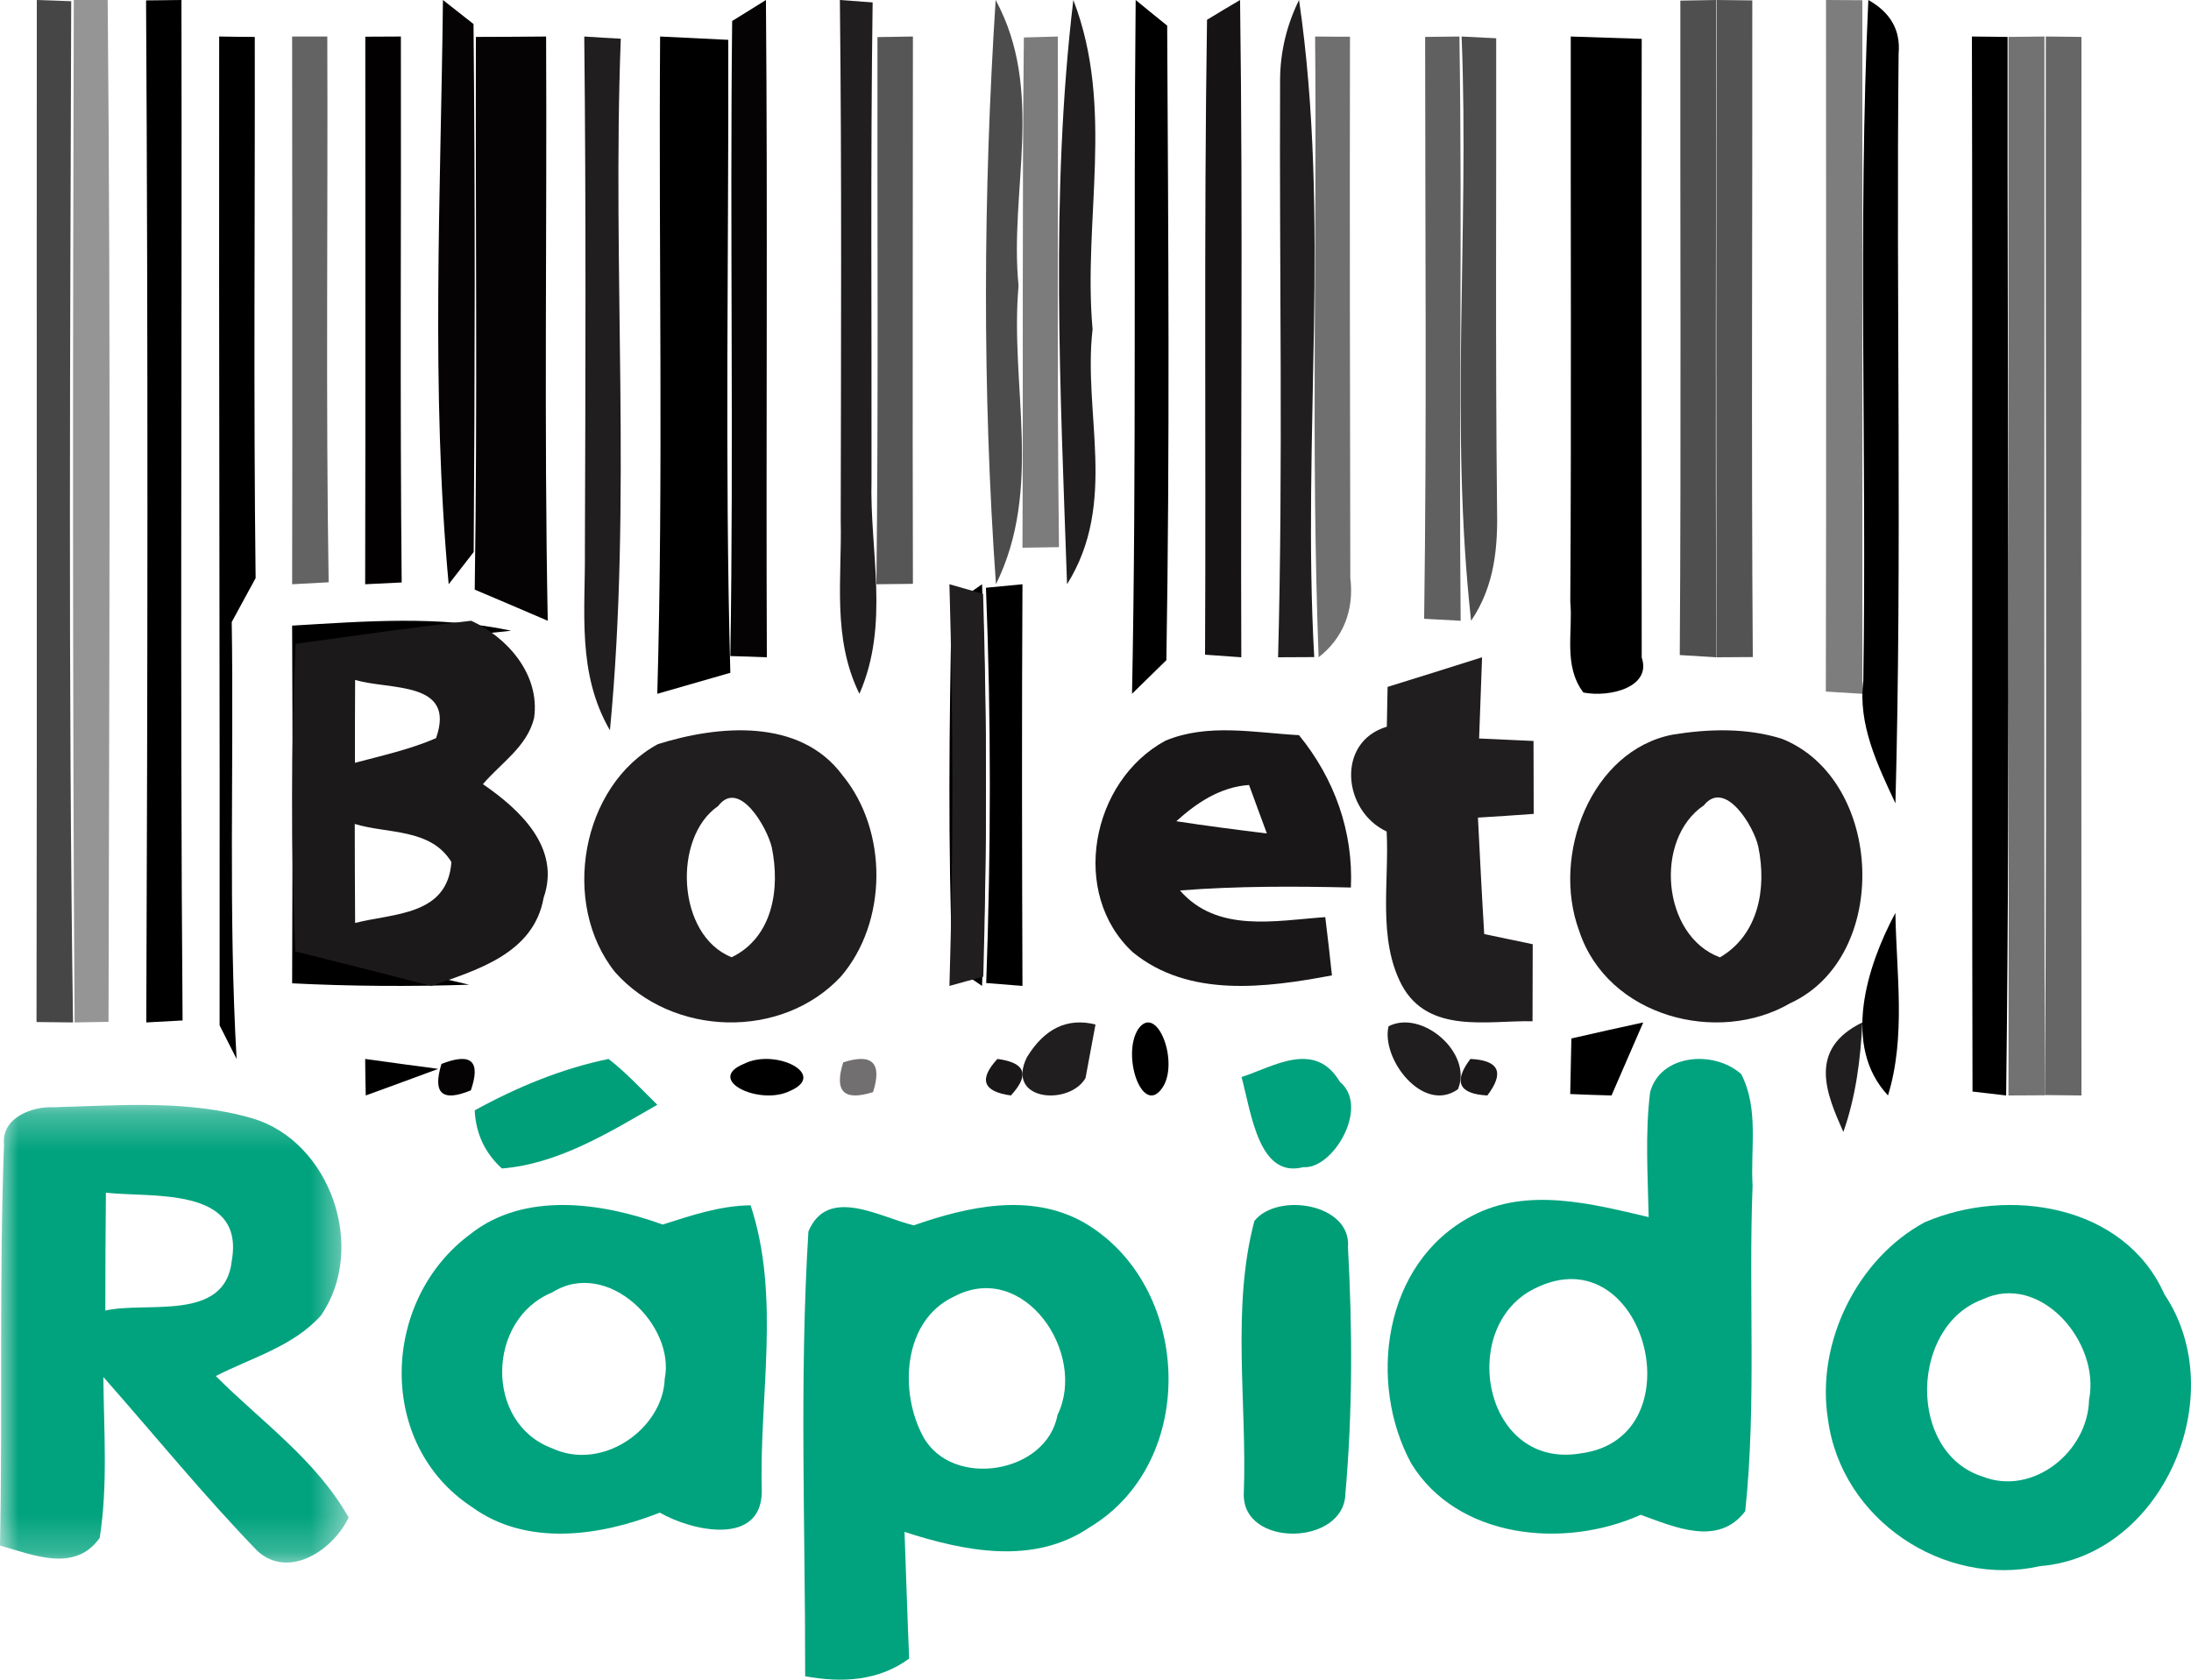
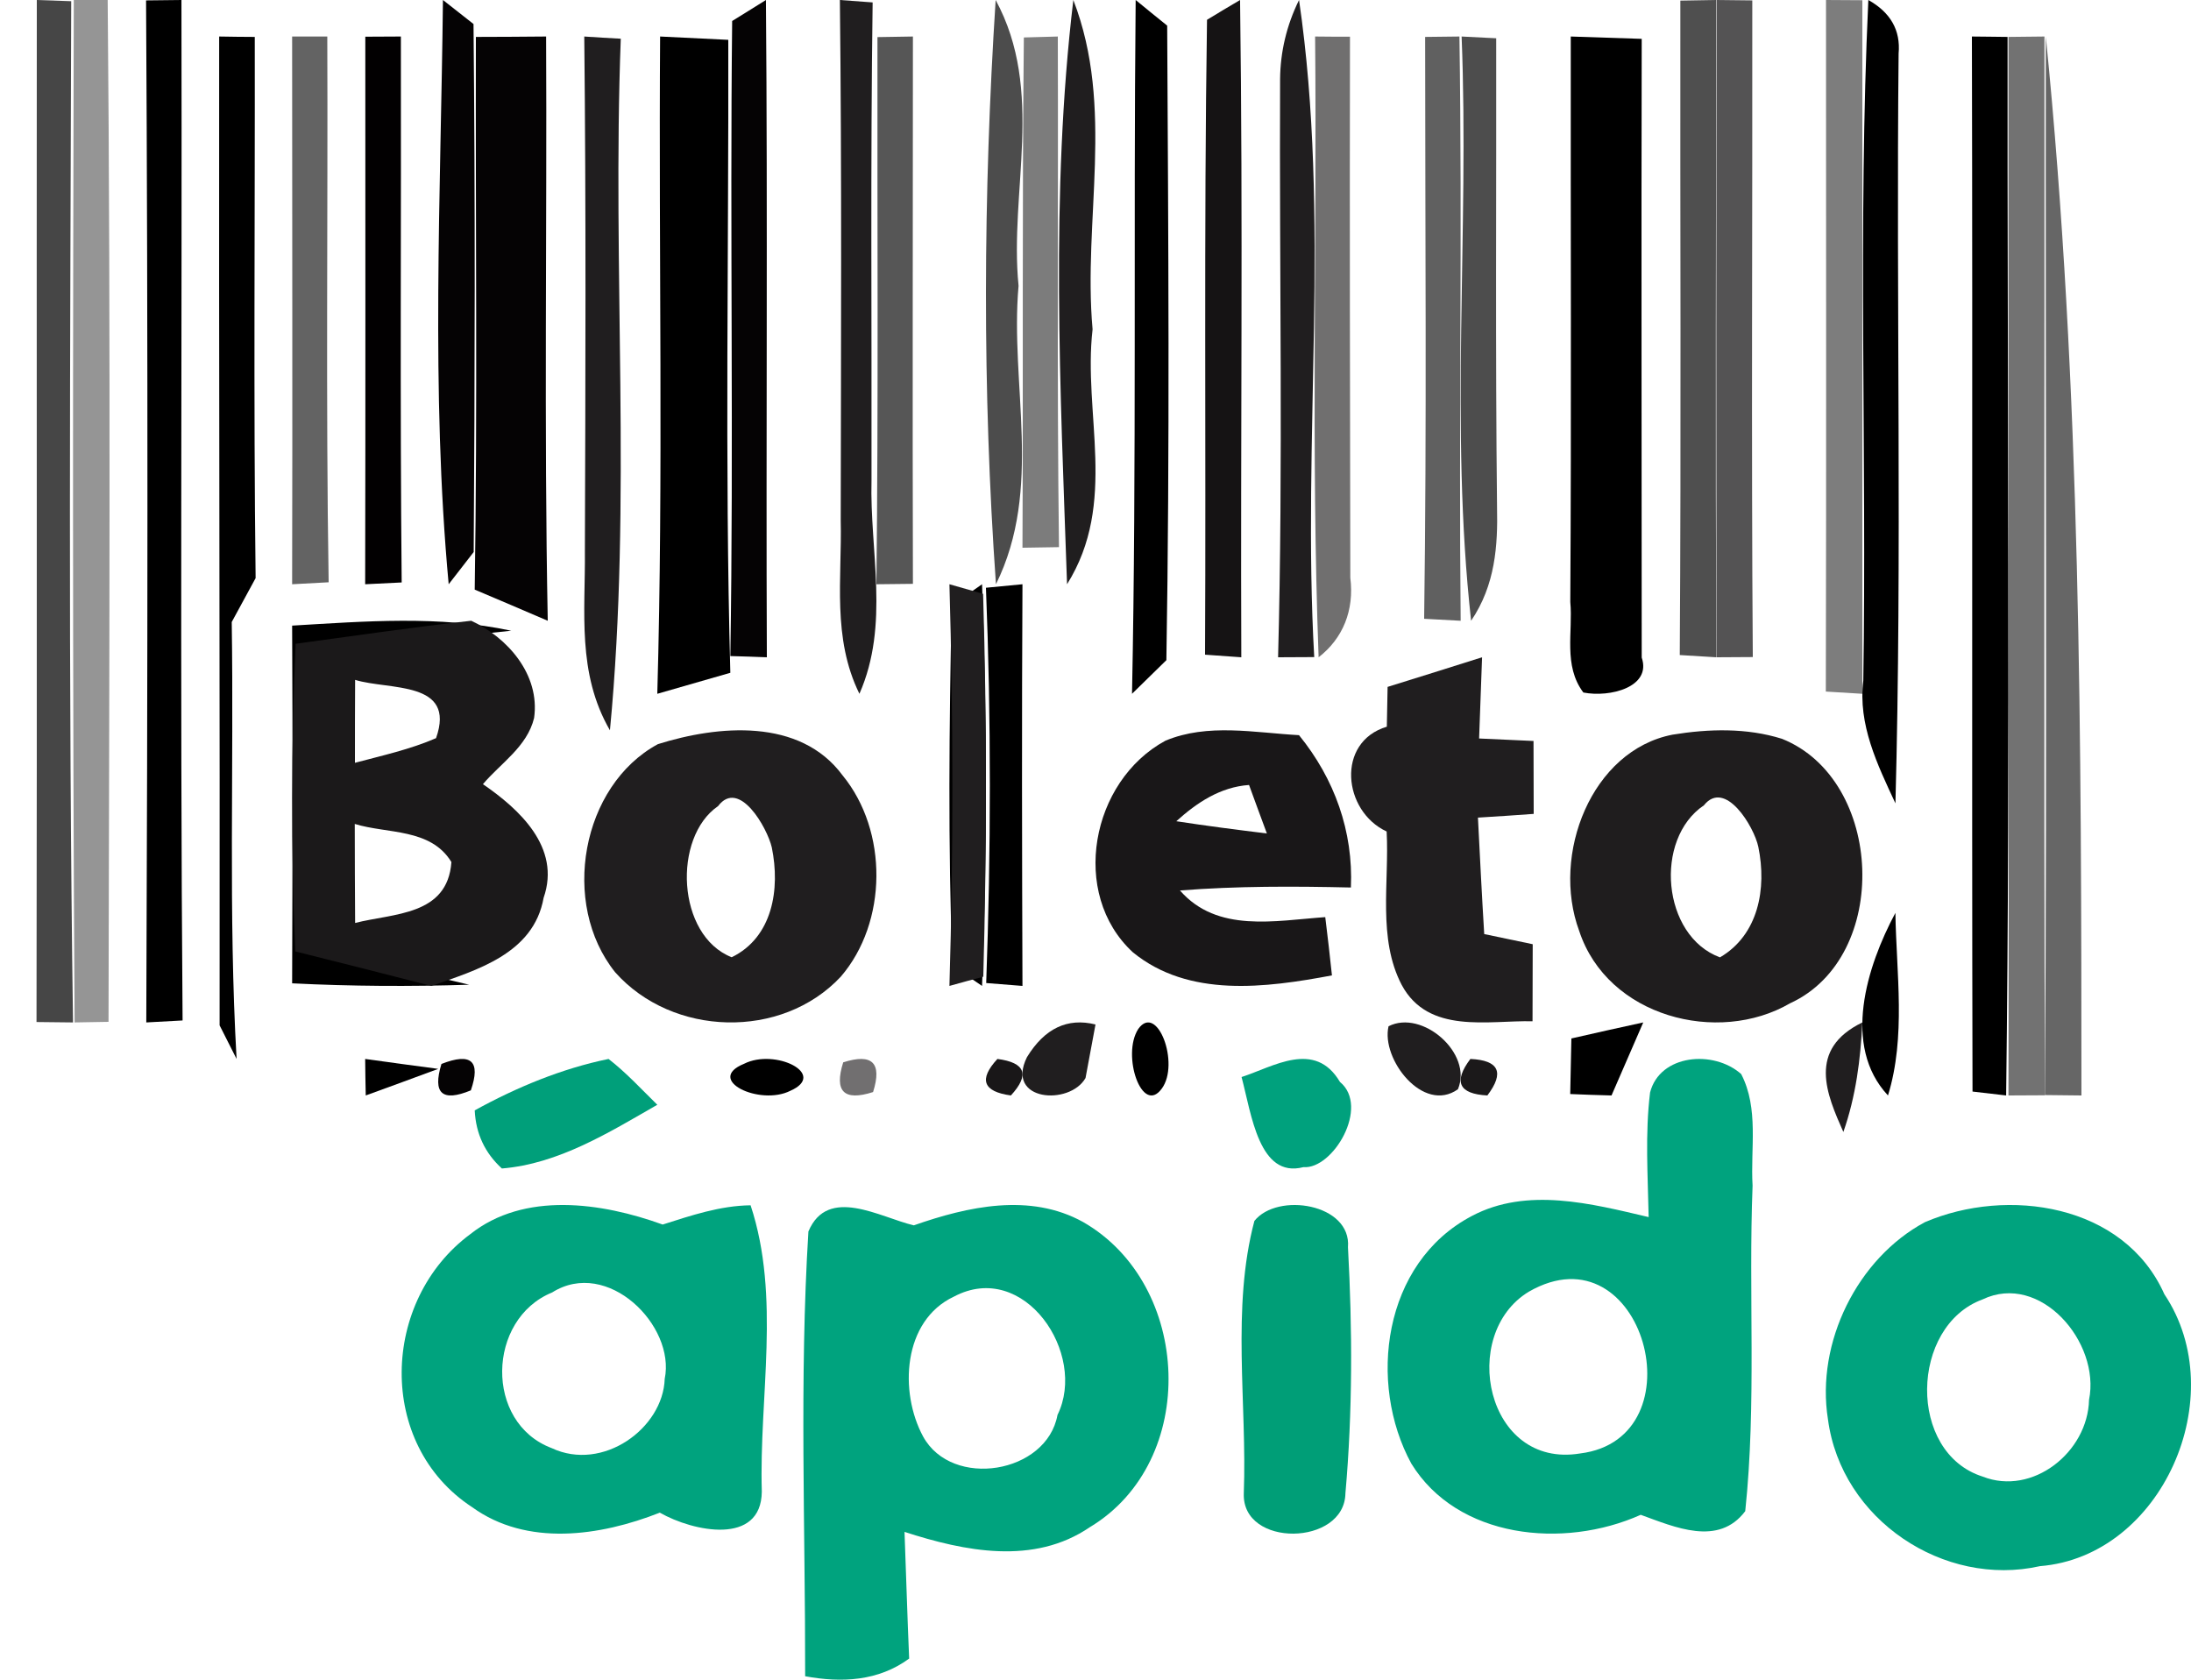
<svg xmlns="http://www.w3.org/2000/svg" xmlns:xlink="http://www.w3.org/1999/xlink" width="60px" height="46px" viewBox="0 0 60 46" version="1.1">
  <title>boletorapido-logo</title>
  <desc>Created with Sketch.</desc>
  <defs>
    <polygon id="path-1" points="0 0.26 9.547 0.26 9.547 12.792 0 12.792" />
  </defs>
  <g id="Symbols" stroke="none" stroke-width="1" fill="none" fill-rule="evenodd">
    <g id="Page-Builder-/-Desktop-/-Payment-Logos-/-Version-2" transform="translate(-877, -181)">
      <g id="boletorapido-logo" transform="translate(877, 181)">
        <path d="M1.008,0 L1.95,0.033 C1.924,9.357 1.866,18.681 2,28 L1,27.989 C1.017,18.659 1,9.33 1.008,0" id="Fill-1" fill="#464646" />
        <path d="M2.021,0 L2.949,0 C3.035,9.328 2.99,18.656 2.972,27.984 C2.741,27.989 2.277,27.995 2.043,28 C1.984,18.667 1.995,9.333 2.021,0" id="Fill-3" fill="#959595" />
        <path d="M4,0.011 L4.969,0 C4.988,9.317 4.926,18.629 5,27.946 L4.006,28 C4.043,18.672 4.055,9.339 4,0.011" id="Fill-5" fill="#000000" />
        <path d="M6.002,1 C6.244,1.005 6.732,1.011 6.977,1.011 C6.985,5.951 6.94,10.892 7,15.832 C6.781,16.231 6.562,16.635 6.346,17.034 C6.407,21.023 6.252,25.017 6.479,29 C6.365,28.771 6.131,28.309 6.014,28.08 C6.025,19.055 5.991,10.025 6.002,1" id="Fill-7" fill="#000000" />
        <path d="M18.077,1 C18.542,1.021 19.472,1.07 19.944,1.091 C19.958,6.869 19.845,12.647 20,18.425 C19.5,18.57 18.5,18.855 18,19 C18.169,13.002 18.035,6.998 18.077,1" id="Fill-9" fill="#000000" />
        <path d="M31.1,0 C31.312,0.176 31.746,0.527 31.963,0.702 C31.994,6.489 32.037,12.292 31.941,18.079 C31.709,18.309 31.238,18.77 31,19 C31.127,12.67 31.037,6.335 31.1,0" id="Fill-11" fill="#000000" />
        <path d="M43.015,1 C43.501,1.016 44.472,1.048 44.958,1.064 C44.945,6.714 44.958,12.359 44.958,18.009 C45.233,18.816 44.089,19.108 43.36,18.965 C42.804,18.227 43.079,17.308 43.002,16.485 C43.034,11.323 43.009,6.162 43.015,1" id="Fill-13" fill="#000000" />
        <path d="M51.164,0 C51.774,0.343 52.05,0.83 51.993,1.466 C51.923,8.307 52.09,15.159 51.906,22 C51.411,20.938 50.876,19.838 51.026,18.638 C51.123,12.427 50.876,6.205 51.164,0" id="Fill-15" fill="#000000" />
        <path d="M54,1 C54.244,1.005 54.733,1.005 54.977,1.011 C54.966,10.67 55.057,20.34 54.938,30 C54.705,29.973 54.244,29.92 54.017,29.893 C53.994,20.266 54.023,10.633 54,1" id="Fill-17" fill="#000000" />
        <path d="M26.062,16.581 C26.271,16.433 26.684,16.148 26.893,16 C27.032,19.663 27.039,23.337 26.893,27 C26.69,26.863 26.284,26.583 26.081,26.446 C25.96,23.162 25.992,19.866 26.062,16.581" id="Fill-19" fill="#000000" />
        <path d="M27,16.096 L28,16 C27.98,19.669 27.987,23.331 28,27 L27.007,26.921 C27.137,23.314 27.144,19.703 27,16.096" id="Fill-21" fill="#000000" />
        <path d="M8,17.133 C9.994,17.016 12.022,16.849 14,17.273 C12.303,17.444 10.612,17.674 8.927,17.883 C8.798,20.604 8.792,23.33 8.916,26.051 C10.23,26.351 11.539,26.656 12.848,26.967 C11.23,27.02 9.618,27.01 8,26.929 C8.011,23.668 8.017,20.4 8,17.133" id="Fill-23" fill="#000000" />
        <path d="M51.702,30 C50.433,28.642 51.122,26.462 51.905,25 C51.931,26.659 52.198,28.39 51.702,30" id="Fill-25" fill="#000000" />
        <path d="M43.032,28.439 C43.684,28.29 44.342,28.142 45,28 C44.712,28.665 44.419,29.335 44.131,30 C43.85,29.994 43.288,29.974 43,29.961 C43.013,29.452 43.019,28.948 43.032,28.439" id="Fill-27" fill="#000000" />
        <path d="M10,29 C10.665,29.094 11.335,29.183 12,29.272 C11.34,29.518 10.676,29.759 10.016,30 C10.011,29.75 10,29.25 10,29" id="Fill-29" fill="#000000" />
        <path d="M20.377,29.132 C21.225,28.703 22.675,29.416 21.643,29.872 C20.808,30.294 19.293,29.573 20.377,29.132" id="Fill-31" fill="#000000" />
        <path d="M31.171,28.179 C31.689,27.451 32.32,29.133 31.814,29.814 C31.274,30.555 30.708,28.893 31.171,28.179" id="Fill-33" fill="#000000" />
        <path d="M8,1 L8.963,1 C8.982,5.98 8.92,10.96 9,15.946 L8,16 C8.012,10.998 8,5.996 8,1" id="Fill-35" fill="#636363" />
        <path d="M10.004,1.005 C10.247,1.005 10.734,1 10.978,1 C10.989,5.986 10.951,10.971 11,15.951 C10.749,15.962 10.251,15.989 10,16 C10.011,11.004 10.004,6.002 10.004,1.005" id="Fill-37" fill="#020001" />
        <path d="M12.13,0 C12.341,0.165 12.756,0.494 12.967,0.658 C13.015,5.476 13.005,10.299 12.972,15.117 C12.8,15.336 12.46,15.781 12.287,16 C11.796,10.7 12.071,5.328 12.13,0" id="Fill-39" fill="#050304" />
        <path d="M13.032,1.011 C13.513,1.011 14.474,1.005 14.955,1 C14.981,6.333 14.897,11.667 15,17 C14.333,16.714 13.667,16.428 13,16.147 C13.077,11.105 13.019,6.058 13.032,1.011" id="Fill-41" fill="#050304" />
        <path d="M20.05,0.575 C20.285,0.433 20.745,0.142 20.975,0 C21.025,6 20.975,12 21,18 C20.75,17.989 20.25,17.973 20,17.967 C20.095,12.17 19.985,6.373 20.05,0.575" id="Fill-43" fill="#050304" />
        <path d="M12.089,29.137 C12.906,28.816 13.171,29.059 12.894,29.86 C12.107,30.186 11.842,29.943 12.089,29.137" id="Fill-45" fill="#050304" />
        <path d="M16,1 C16.248,1.016 16.744,1.049 17,1.06 C16.76,7.371 17.306,13.699 16.703,20 C15.794,18.432 16.033,16.738 16.017,15.099 C16.033,10.4 16.05,5.7 16,1" id="Fill-47" fill="#201E1F" />
        <path d="M23,0 C23.226,0.016 23.671,0.049 23.897,0.066 C23.836,4.428 23.874,8.789 23.866,13.151 C23.814,15.099 24.371,17.096 23.535,19 C22.782,17.469 23.06,15.84 23.023,14.254 C23.03,9.503 23.053,4.751 23,0" id="Fill-49" fill="#201E1F" />
        <path d="M29.393,0 C30.534,2.954 29.652,6.021 29.92,9.019 C29.652,11.335 30.62,13.764 29.221,16 C29.038,10.676 28.76,5.314 29.393,0" id="Fill-51" fill="#201E1F" />
        <path d="M35.055,2.162 C35.063,1.427 35.228,0.703 35.574,0 C36.446,5.959 35.652,11.998 35.99,17.995 C35.739,17.995 35.251,18 35,18 C35.141,12.722 35.031,7.445 35.055,2.162" id="Fill-53" fill="#201E1F" />
        <path d="M26,16 C26.229,16.066 26.693,16.197 26.922,16.263 C27.027,19.756 27.023,23.255 26.927,26.748 C26.693,26.808 26.234,26.934 26,27 C26.11,23.337 26.105,19.663 26,16" id="Fill-55" fill="#201E1F" />
        <path d="M37.999,18.811 C38.86,18.545 39.725,18.272 40.586,18 C40.559,18.738 40.532,19.481 40.505,20.224 C40.876,20.241 41.624,20.275 41.995,20.292 C41.995,20.791 42,21.79 42,22.289 C41.618,22.318 40.855,22.369 40.473,22.391 C40.527,23.452 40.58,24.519 40.645,25.58 C40.978,25.648 41.64,25.79 41.973,25.858 C41.973,26.385 41.968,27.441 41.968,27.968 C40.753,27.94 39.118,28.332 38.387,26.976 C37.72,25.705 38.048,24.161 37.973,22.771 C36.773,22.215 36.58,20.32 37.978,19.901 C37.983,19.628 37.994,19.084 37.999,18.811" id="Fill-57" fill="#201E1F" />
        <path d="M19.664,22.076 C18.417,22.93 18.527,25.618 20.037,26.215 C21.157,25.67 21.371,24.352 21.135,23.205 C21.009,22.666 20.24,21.313 19.664,22.076 M18.016,20.379 C19.658,19.863 21.904,19.651 23.073,21.233 C24.325,22.758 24.309,25.257 23.024,26.748 C21.404,28.479 18.417,28.393 16.847,26.627 C15.337,24.747 15.919,21.514 18.016,20.379" id="Fill-59" fill="#201E1F" />
        <path d="M28.123,28.951 C28.606,28.162 29.232,27.865 30,28.056 C29.932,28.422 29.796,29.156 29.727,29.522 C29.294,30.284 27.522,30.164 28.123,28.951" id="Fill-61" fill="#201E1F" />
        <path d="M38.025,28.105 C38.944,27.635 40.34,28.843 39.925,29.83 C38.972,30.508 37.814,28.998 38.025,28.105" id="Fill-63" fill="#201E1F" />
        <path d="M50.48,31 C50.026,29.976 49.481,28.739 51,28 C50.95,29.012 50.824,30.018 50.48,31" id="Fill-65" fill="#201E1F" />
        <path d="M24.029,1.016 L25,1 C25,5.995 24.986,10.989 25,15.989 L24,16 C24.057,11.005 24.021,6.011 24.029,1.016" id="Fill-67" fill="#565656" />
        <path d="M27.266,0 C28.621,2.503 27.634,5.229 27.893,7.827 C27.651,10.542 28.571,13.369 27.274,16 C26.898,10.682 26.923,5.318 27.266,0" id="Fill-69" fill="#4C4C4C" />
        <path d="M28.038,1.026 L28.968,1 C28.984,5.663 28.941,10.321 29,14.984 L28,15 C28.022,10.342 27.989,5.684 28.038,1.026" id="Fill-71" fill="#7C7C7C" />
        <path d="M33.054,0.542 C33.282,0.405 33.73,0.131 33.959,0 C34.042,6 33.969,12 33.993,18 C33.745,17.984 33.248,17.945 33,17.929 C33.029,12.131 32.966,6.334 33.054,0.542" id="Fill-73" fill="#151314" />
        <path d="M36.014,1 C36.254,1.005 36.729,1.005 36.969,1.005 C36.959,5.946 36.969,10.887 36.978,15.822 C37.089,16.713 36.777,17.483 36.11,18 C35.899,12.337 36.067,6.668 36.014,1" id="Fill-75" fill="#706F6F" />
        <path d="M39.027,1.011 L39.966,1 C40.047,6.333 39.946,11.667 40,17 L39,16.946 C39.074,11.634 39.027,6.323 39.027,1.011" id="Fill-77" fill="#606060" />
        <path d="M40.026,1 L40.973,1.048 C40.98,5.328 40.949,9.603 40.996,13.883 C41.02,14.94 40.949,16.023 40.286,17 C39.695,11.684 40.239,6.332 40.026,1" id="Fill-79" fill="#4D4D4D" />
        <path d="M46.016,0.017 L47,0 C46.992,5.998 46.976,11.996 47,18 L46,17.939 C46.04,11.969 46.008,5.993 46.016,0.017" id="Fill-81" fill="#4F4F4F" />
        <path d="M47.012,0 L47.986,0.011 C47.993,6.006 47.957,12 48,17.994 L47.005,18 C46.998,12 46.998,6 47.012,0" id="Fill-83" fill="#545354" />
        <path d="M50.005,0 C50.255,0 50.75,0.006 51,0.006 L51,19 C50.75,18.983 50.25,18.956 50,18.939 C50.015,12.624 50.005,6.315 50.005,0" id="Fill-85" fill="#7D7D7D" />
        <path d="M55.001,1.011 L55.987,1 C55.993,10.665 55.967,20.33 56,29.995 L55.001,30 C55.021,20.335 54.995,10.676 55.001,1.011" id="Fill-87" fill="#727272" />
-         <path d="M56.024,1 L57,1.011 C56.994,10.67 56.994,20.335 57,30 L56,29.989 C56.06,20.324 56.012,10.665 56.024,1" id="Fill-89" fill="#666666" />
+         <path d="M56.024,1 C56.994,10.67 56.994,20.335 57,30 L56,29.989 C56.06,20.324 56.012,10.665 56.024,1" id="Fill-89" fill="#666666" />
        <path d="M9.715,22.564 C9.715,23.243 9.72,24.597 9.725,25.276 C10.775,25.006 12.255,25.083 12.362,23.608 C11.792,22.674 10.604,22.84 9.715,22.564 M9.725,18.619 C9.72,19.188 9.72,20.32 9.72,20.89 C10.466,20.691 11.227,20.525 11.941,20.215 C12.5,18.63 10.657,18.906 9.725,18.619 M12.905,17 C13.891,17.453 14.796,18.47 14.626,19.663 C14.434,20.453 13.709,20.901 13.225,21.475 C14.205,22.149 15.371,23.199 14.887,24.586 C14.615,26.122 13.044,26.569 11.813,27 C10.572,26.68 9.331,26.365 8.085,26.055 C7.967,23.249 7.973,20.436 8.095,17.63 C9.693,17.414 11.297,17.177 12.905,17" id="Fill-91" fill="#1B191A" />
        <path d="M40.266,29 C41.05,29.036 41.207,29.371 40.731,30 C39.947,29.959 39.796,29.624 40.266,29" id="Fill-93" fill="#1B191A" />
        <path d="M32.213,22.49 C33.036,22.617 33.864,22.723 34.693,22.825 C34.567,22.49 34.326,21.826 34.205,21.497 C33.414,21.553 32.774,21.983 32.213,22.49 M31.914,20.285 C33.073,19.799 34.362,20.067 35.573,20.133 C36.548,21.33 37.062,22.774 36.994,24.305 C35.437,24.269 33.87,24.264 32.313,24.386 C33.335,25.557 34.918,25.212 36.292,25.116 C36.36,25.648 36.417,26.18 36.475,26.712 C34.661,27.052 32.554,27.331 31.023,26.079 C29.288,24.477 29.875,21.39 31.914,20.285" id="Fill-95" fill="#191718" />
        <path d="M27.314,29 C28.08,29.1 28.207,29.43 27.683,30 C26.918,29.895 26.797,29.56 27.314,29" id="Fill-97" fill="#191718" />
        <path d="M46.661,22.054 C45.286,22.979 45.512,25.632 47.101,26.218 C48.151,25.604 48.388,24.34 48.151,23.191 C48.036,22.64 47.244,21.325 46.661,22.054 M45.803,20.119 C46.793,19.958 47.832,19.929 48.8,20.233 C51.594,21.353 51.792,26.207 49.02,27.476 C47.046,28.625 44.022,27.849 43.246,25.495 C42.471,23.404 43.582,20.549 45.803,20.119" id="Fill-99" fill="#1F1D1E" />
        <path d="M13,30.408 C14.15,29.775 15.382,29.264 16.665,29 C17.148,29.374 17.564,29.828 18,30.255 C16.67,31.019 15.295,31.873 13.744,32 C13.282,31.578 13.031,31.051 13,30.408" id="Fill-101" fill="#009F7A" />
        <path d="M23.091,29.093 C23.889,28.838 24.161,29.107 23.909,29.907 C23.111,30.162 22.839,29.893 23.091,29.093" id="Fill-103" fill="#716F70" />
        <path d="M34,29.495 C34.869,29.216 36.006,28.468 36.694,29.629 C37.519,30.31 36.504,32.029 35.693,31.963 C34.478,32.278 34.273,30.522 34,29.495" id="Fill-105" fill="#00A17D" />
        <path d="M41.868,35.373 C39.941,36.538 40.693,40.229 43.271,39.804 C46.579,39.395 45.003,33.572 41.868,35.373 M45.187,29.918 C45.454,28.873 46.925,28.742 47.682,29.414 C48.172,30.359 47.933,31.456 47.994,32.47 C47.877,35.441 48.105,38.423 47.793,41.384 C47.058,42.361 45.861,41.82 44.931,41.484 C42.809,42.434 39.908,42.13 38.649,40.082 C37.452,37.888 37.858,34.585 40.309,33.299 C41.818,32.501 43.583,32.963 45.148,33.331 C45.126,32.191 45.048,31.052 45.187,29.918" id="Fill-107" fill="#00A37E" />
        <path d="M15.12,35.395 C13.331,36.124 13.264,38.965 15.109,39.658 C16.503,40.314 18.158,39.12 18.203,37.761 C18.504,36.304 16.636,34.439 15.12,35.395 M12.879,33.798 C14.357,32.625 16.475,32.93 18.147,33.535 C18.927,33.287 19.719,33.018 20.555,33.008 C21.386,35.524 20.784,38.257 20.862,40.851 C20.845,42.334 18.983,41.947 18.069,41.425 C16.43,42.071 14.429,42.36 12.93,41.275 C10.298,39.554 10.432,35.607 12.879,33.798" id="Fill-109" fill="#00A37E" />
        <path d="M26.122,35.509 C24.72,36.167 24.62,38.124 25.28,39.342 C26.072,40.783 28.665,40.359 28.959,38.75 C29.785,37.075 28.045,34.487 26.122,35.509 M22.138,33.725 C22.67,32.464 24.099,33.339 25.025,33.557 C26.499,33.04 28.205,32.66 29.657,33.464 C32.644,35.172 32.849,40.017 29.846,41.822 C28.311,42.871 26.416,42.485 24.77,41.952 C24.814,43.111 24.847,44.269 24.897,45.421 C24.055,46.041 23.047,46.09 22.049,45.905 C22.055,41.849 21.888,37.776 22.138,33.725" id="Fill-111" fill="#00A37E" />
        <path d="M54.291,35.586 C52.306,36.314 52.227,39.784 54.297,40.438 C55.657,40.973 57.174,39.773 57.208,38.334 C57.526,36.758 55.869,34.83 54.291,35.586 M52.713,33.47 C54.966,32.503 58.167,32.964 59.271,35.444 C61.14,38.231 59.204,42.623 55.864,42.89 C53.237,43.482 50.421,41.622 50.058,38.868 C49.723,36.764 50.867,34.46 52.713,33.47" id="Fill-113" fill="#00A37E" />
        <g id="Group-117" transform="translate(0, 30)">
          <mask id="mask-2" fill="white">
            <use xlink:href="#path-1" />
          </mask>
          <g id="Clip-116" />
-           <path d="M2.9,2.663 C2.889,3.735 2.884,4.813 2.884,5.891 C4.005,5.631 6.168,6.216 6.347,4.526 C6.71,2.479 4.142,2.804 2.9,2.663 M0.11,1.341 C0.037,0.604 0.884,0.296 1.463,0.323 C3.279,0.274 5.158,0.111 6.926,0.631 C9.037,1.265 10.068,4.169 8.789,6.026 C8.026,6.877 6.889,7.18 5.91,7.684 C7.158,8.935 8.658,9.981 9.547,11.557 C9.121,12.451 7.921,13.252 7.058,12.483 C5.584,10.961 4.237,9.304 2.831,7.711 C2.842,9.174 2.958,10.658 2.731,12.115 C2.047,13.084 0.895,12.575 -0,12.326 C0.074,8.664 -0.026,4.997 0.11,1.341" id="Fill-115" fill="#01A37E" mask="url(#mask-2)" />
        </g>
        <path d="M34.351,33.436 C34.983,32.641 37.013,32.963 36.914,34.158 C37.036,36.402 37.042,38.656 36.844,40.895 C36.821,42.344 34.008,42.391 34.061,40.9 C34.153,38.433 33.718,35.82 34.351,33.436" id="Fill-118" fill="#009E77" />
      </g>
    </g>
  </g>
</svg>